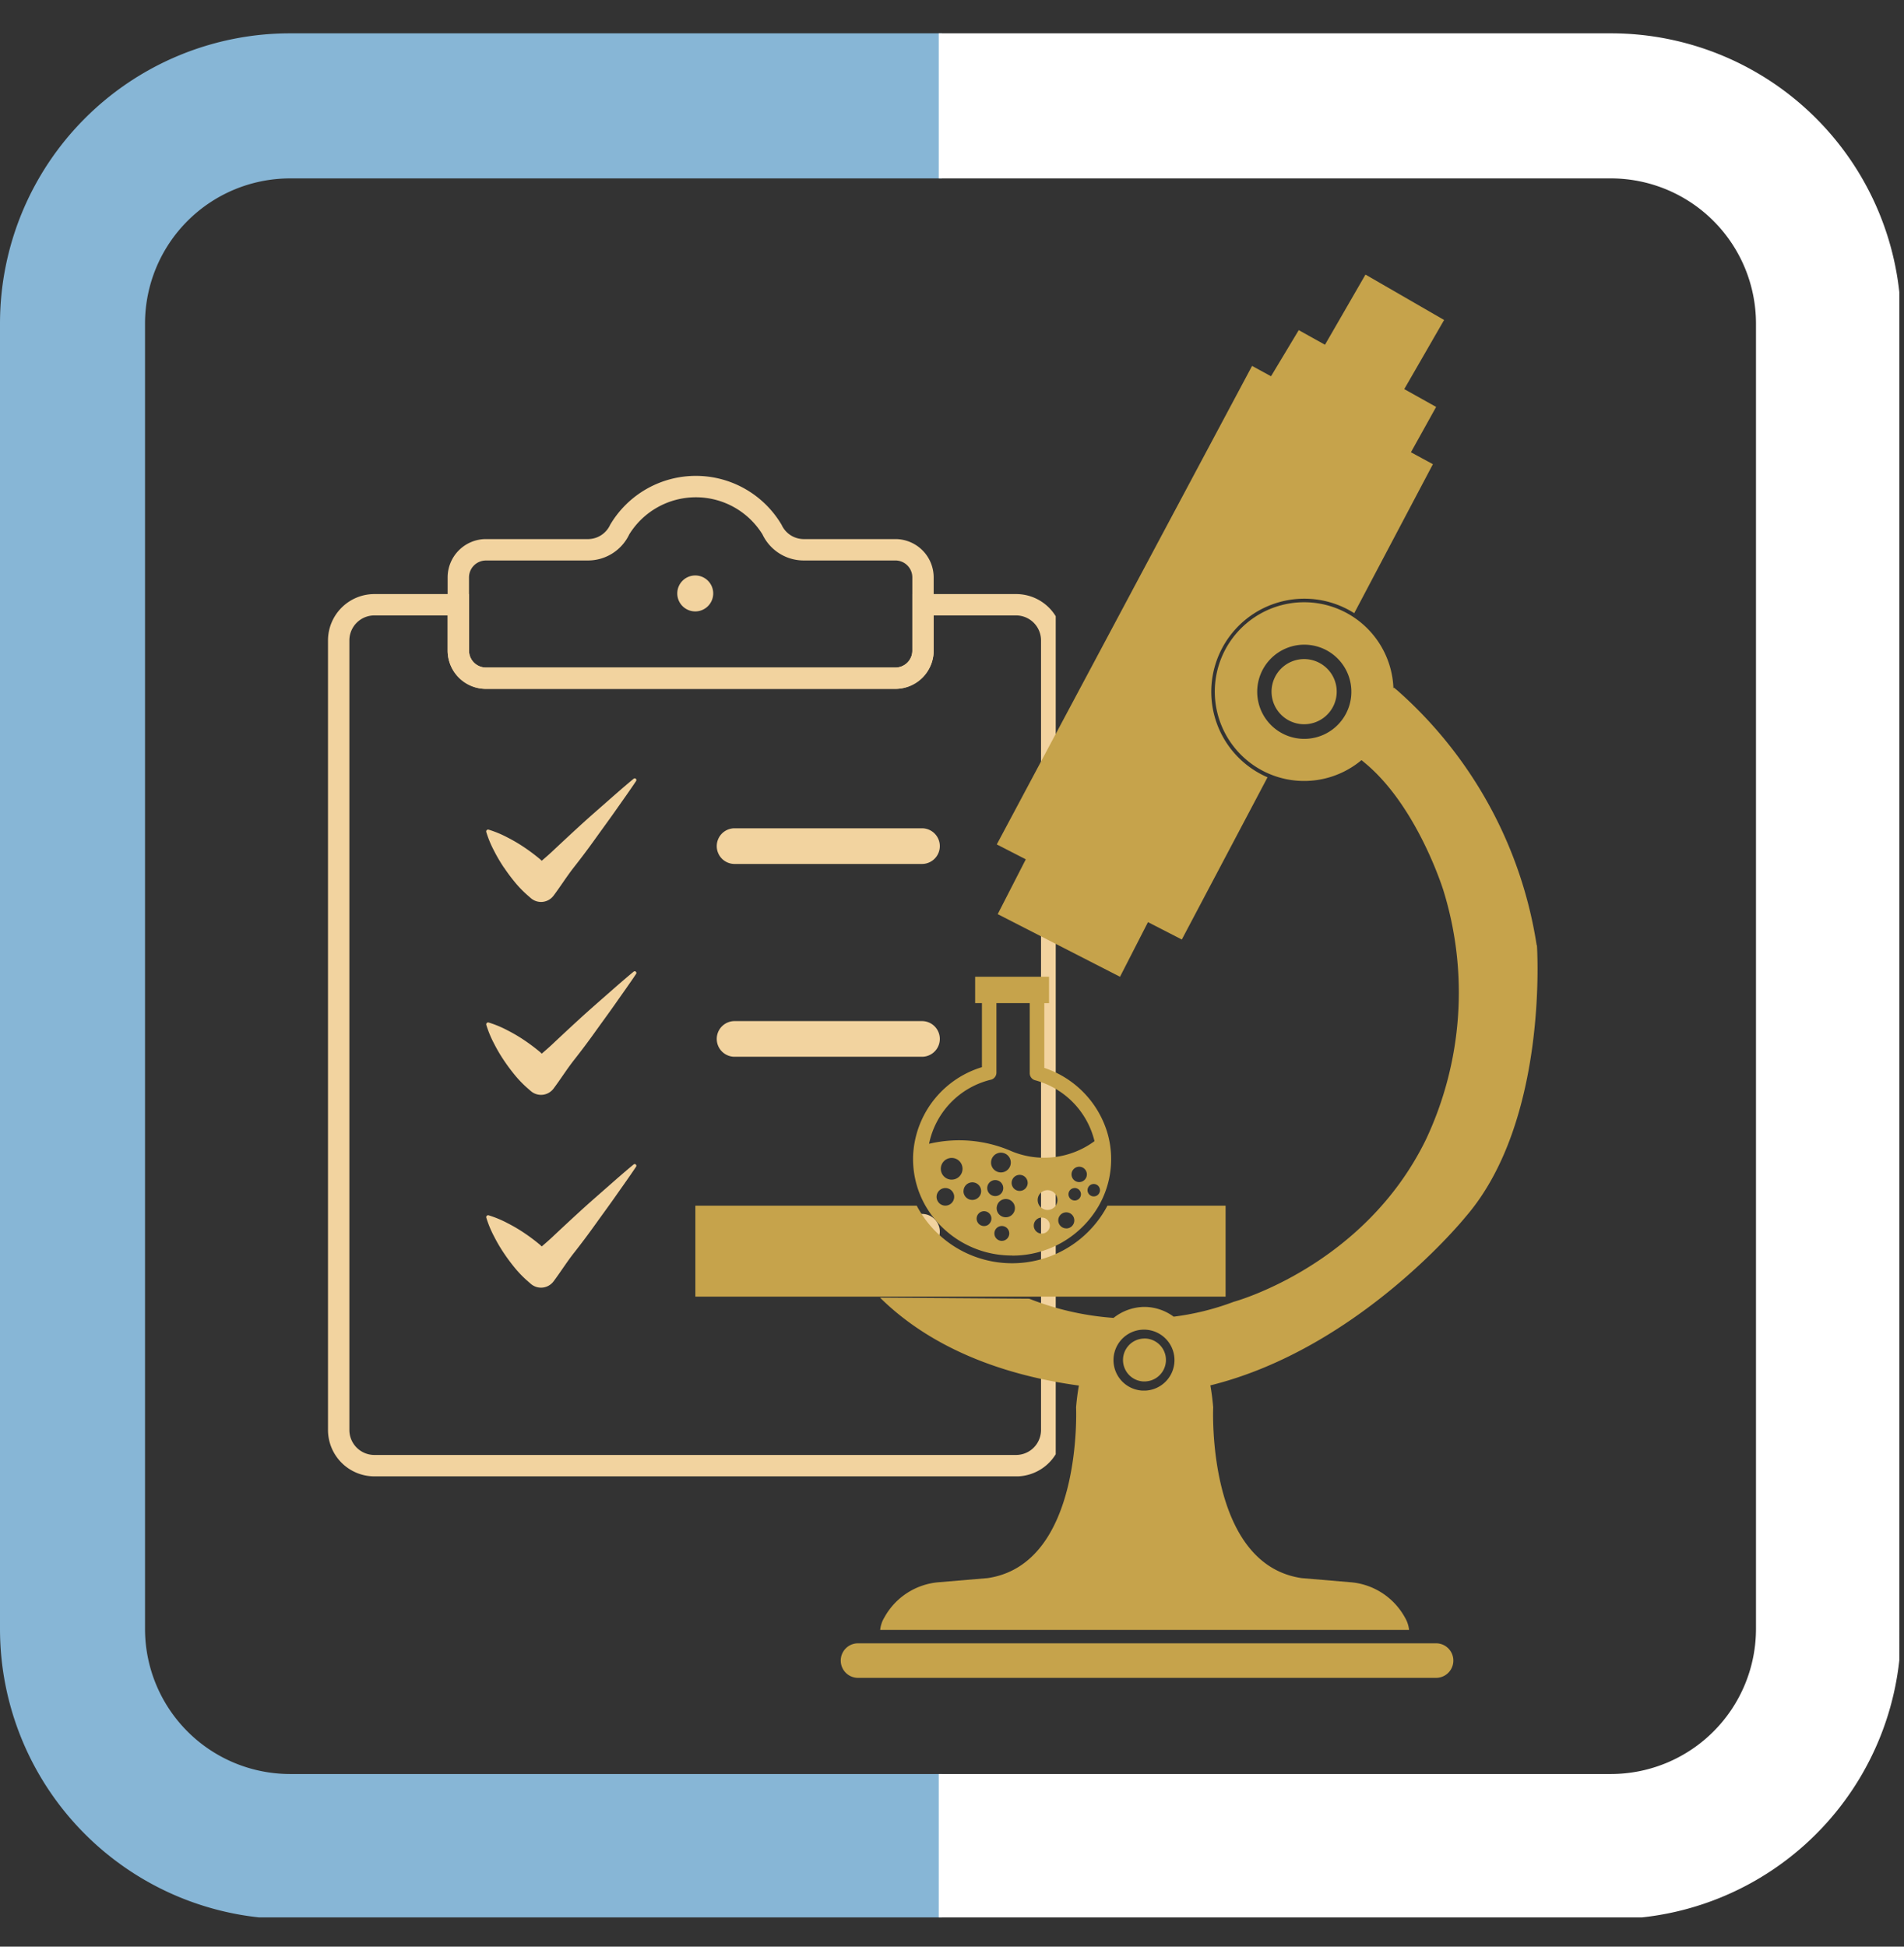
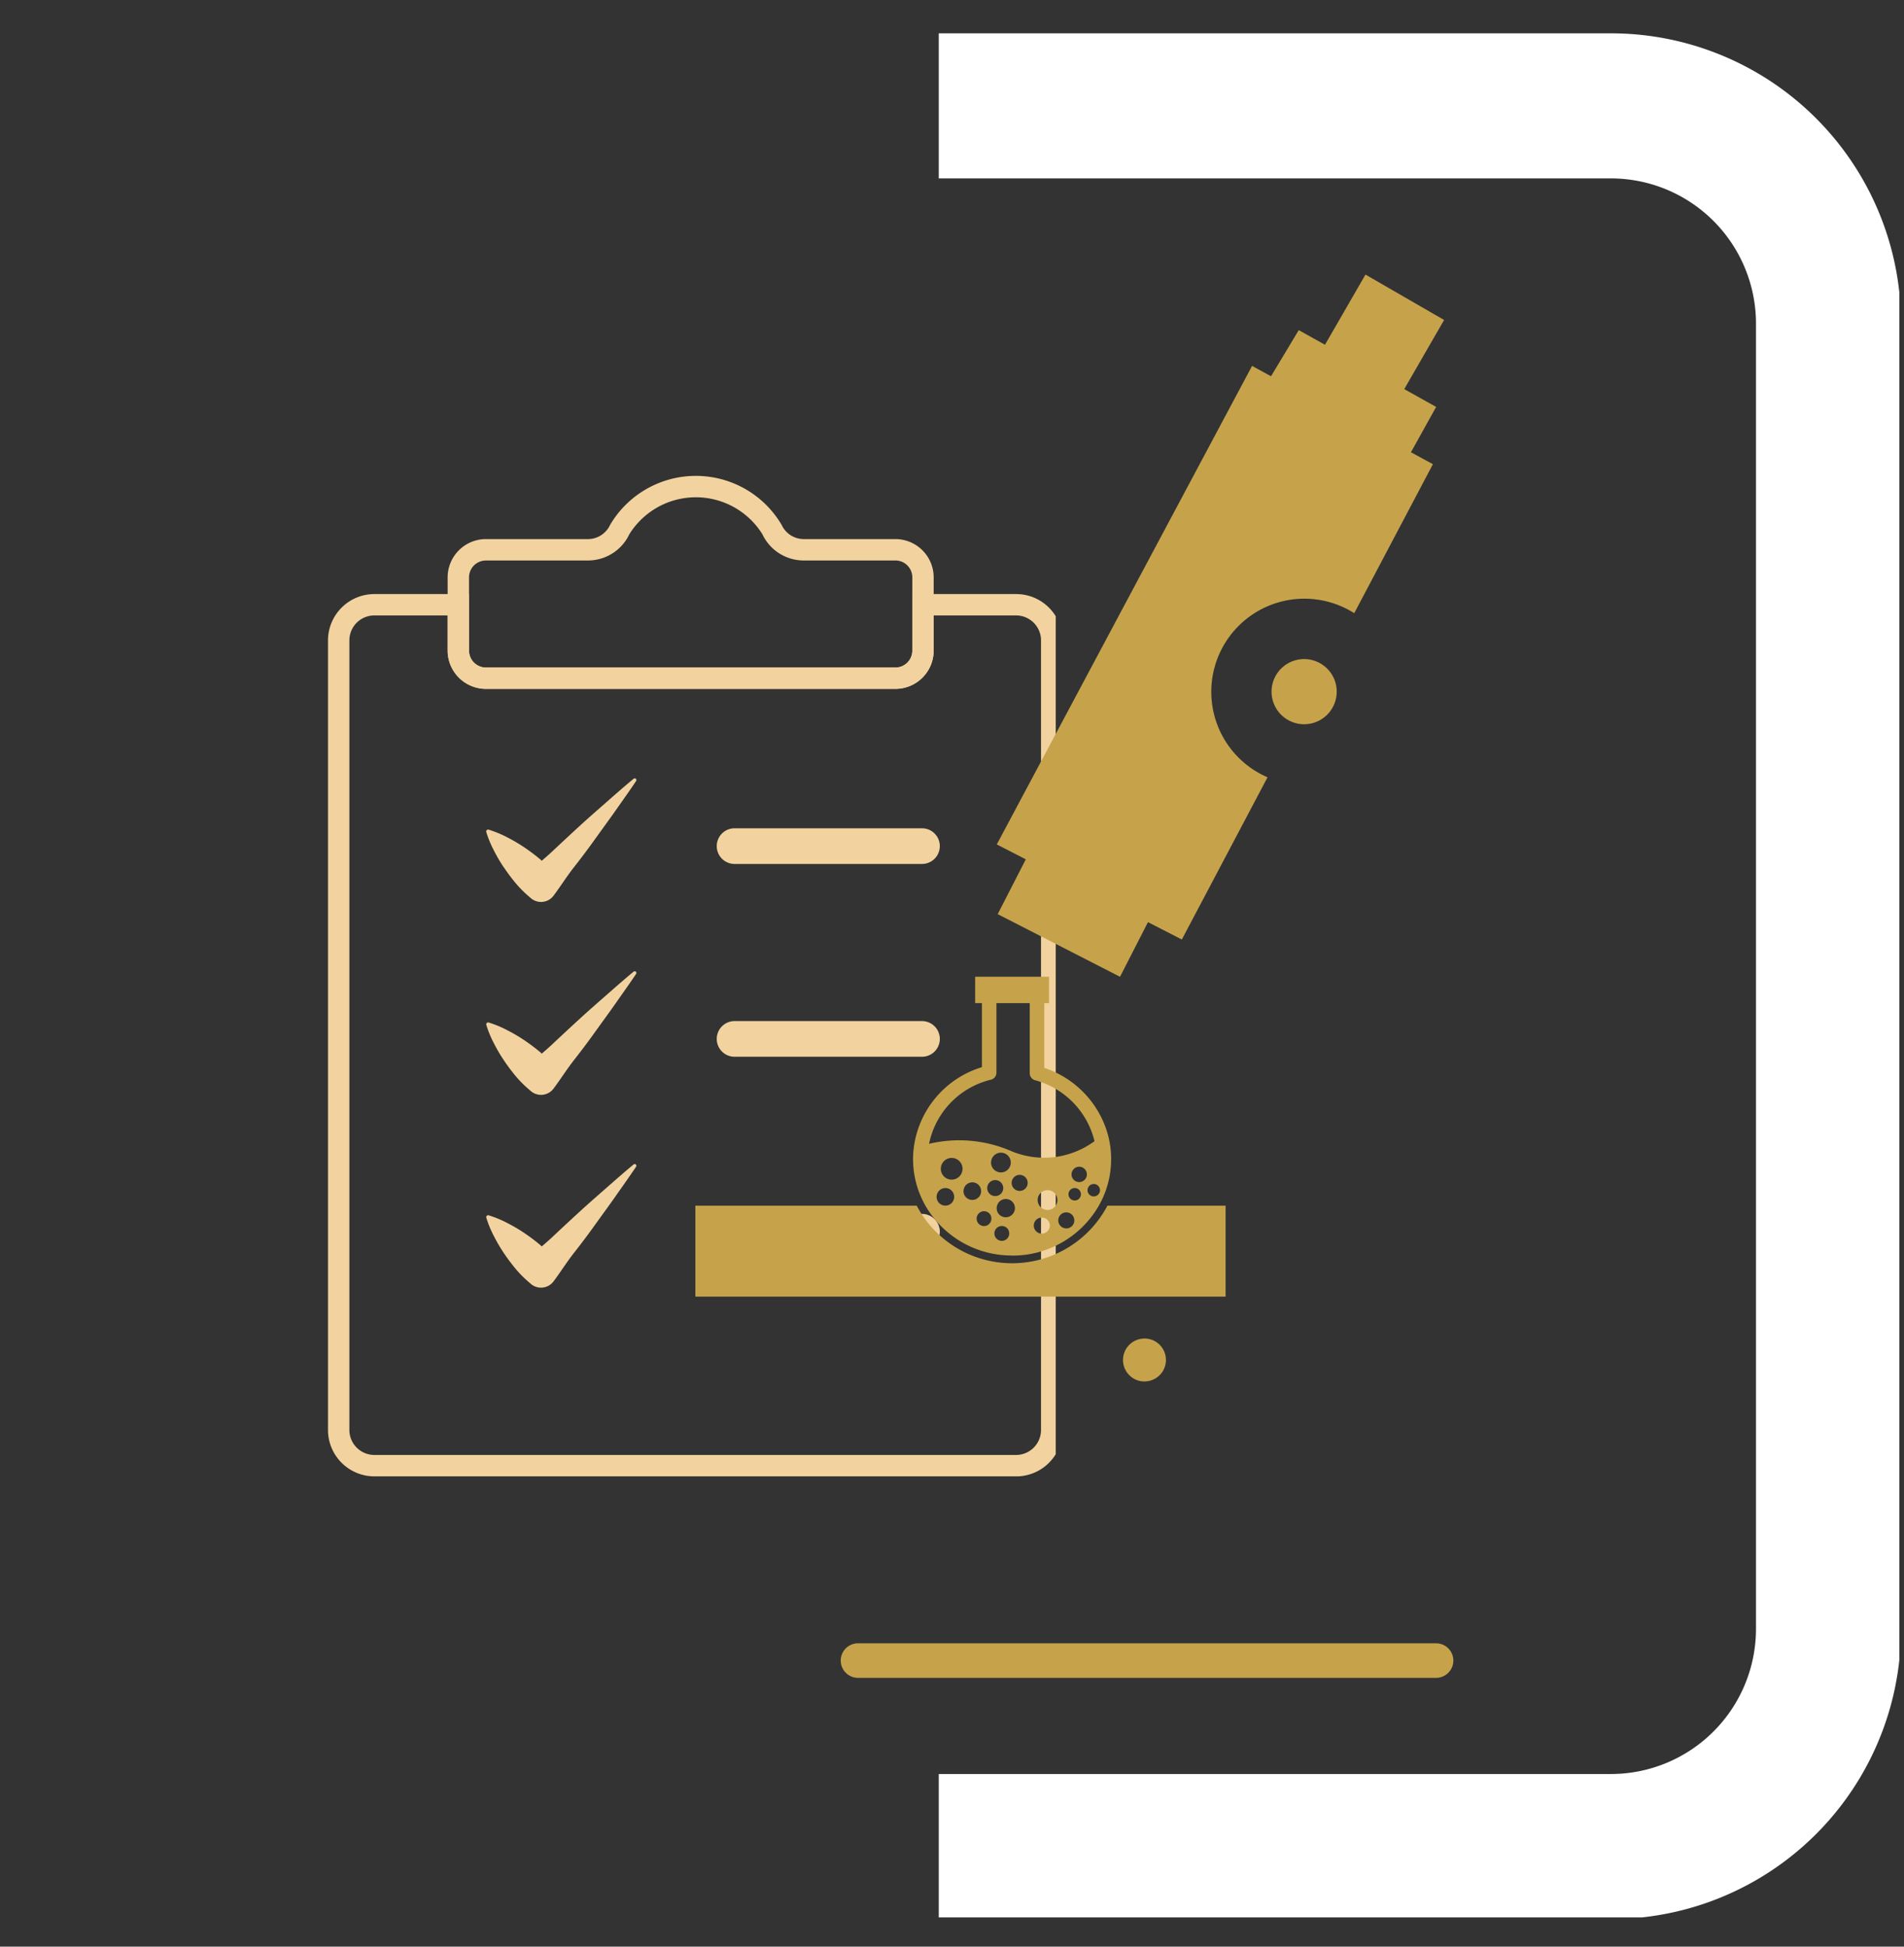
<svg xmlns="http://www.w3.org/2000/svg" width="135" height="138" viewBox="0 0 135 138">
  <rect x="0" y="0" width="135" height="138" fill="#333333" stroke="none" />
  <defs>
    <clipPath id="clip-path">
      <rect id="Rectangle_104" data-name="Rectangle 104" width="135" height="138" rx="10" transform="translate(727 3079.719)" fill="#141f3e" />
    </clipPath>
    <clipPath id="clip-path-2">
      <path id="Path_2624" data-name="Path 2624" d="M0,1.455H66.781V135.017H0Zm0,0" transform="translate(0 -1.455)" />
    </clipPath>
    <clipPath id="clip-path-3">
      <path id="Path_2626" data-name="Path 2626" d="M87.483,1.455h68.108V135.017H87.483Zm0,0" transform="translate(-87.483 -1.455)" />
    </clipPath>
    <clipPath id="clip-path-4">
      <path id="Path_2628" data-name="Path 2628" d="M30.565,53.689h51.6v62.555h-51.6Zm0,0" transform="translate(-30.565 -53.689)" />
    </clipPath>
    <clipPath id="clip-path-5">
      <path id="Path_2630" data-name="Path 2630" d="M41.575,42.686H76.262v15.15H41.575Zm0,0" transform="translate(-41.575 -42.686)" />
    </clipPath>
    <clipPath id="clip-path-6">
      <path id="Path_2640" data-name="Path 2640" d="M64.8,110.55h37.688v6.65H64.8Zm0,0" transform="translate(-64.795 -110.55)" />
    </clipPath>
  </defs>
  <g id="Mask_Group_11" data-name="Mask Group 11" transform="translate(-727 -3079.719)" clip-path="url(#clip-path)">
    <g id="CRO" transform="translate(727 3082.082)">
      <g id="Group_221" data-name="Group 221" transform="translate(0 0)" clip-path="url(#clip-path-2)">
-         <path id="Path_2623" data-name="Path 2623" d="M113.115,1.455H20.566A20.568,20.568,0,0,0,0,22.022V114.57a20.567,20.567,0,0,0,20.566,20.566h92.549a20.567,20.567,0,0,0,20.566-20.566V22.022A20.568,20.568,0,0,0,113.115,1.455ZM123.4,114.57a10.29,10.29,0,0,1-10.283,10.283H20.566A10.287,10.287,0,0,1,10.283,114.57V22.022A10.29,10.29,0,0,1,20.566,11.739h92.549A10.293,10.293,0,0,1,123.4,22.022Zm0,0" transform="translate(0 -1.455)" fill="#87b6d6" />
-       </g>
+         </g>
      <g id="Group_222" data-name="Group 222" transform="translate(66.561 0)" clip-path="url(#clip-path-3)">
        <path id="Path_2625" data-name="Path 2625" d="M114.57,1.455H22.022A20.568,20.568,0,0,0,1.455,22.022V114.57a20.567,20.567,0,0,0,20.567,20.566H114.57a20.566,20.566,0,0,0,20.566-20.566V22.022A20.567,20.567,0,0,0,114.57,1.455ZM124.853,114.57a10.29,10.29,0,0,1-10.283,10.283H22.022A10.286,10.286,0,0,1,11.739,114.57V22.022A10.29,10.29,0,0,1,22.022,11.739H114.57a10.293,10.293,0,0,1,10.283,10.283Zm0,0" transform="translate(-66.909 -1.455)" fill="#fff" />
      </g>
      <g id="Group_223" data-name="Group 223" transform="translate(23.255 39.742)" clip-path="url(#clip-path-4)">
        <path id="Path_2627" data-name="Path 2627" d="M33.852,55.214a1.771,1.771,0,0,0-1.77,1.769v55.976a1.772,1.772,0,0,0,1.77,1.77h45.5a1.772,1.772,0,0,0,1.77-1.77V56.983a1.771,1.771,0,0,0-1.77-1.769H73.511v2.492A2.718,2.718,0,0,1,70.8,60.421H41.765a2.718,2.718,0,0,1-2.715-2.715V55.214Zm45.5,61.032h-45.5a3.29,3.29,0,0,1-3.286-3.287V56.983A3.29,3.29,0,0,1,33.852,53.7h6.714v4.009a1.2,1.2,0,0,0,1.2,1.2H70.8a1.2,1.2,0,0,0,1.2-1.2V53.7h7.362a3.29,3.29,0,0,1,3.287,3.286v55.976a3.29,3.29,0,0,1-3.287,3.287" transform="translate(-30.565 -53.691)" fill="#f2d39f" />
      </g>
      <g id="Group_224" data-name="Group 224" transform="translate(31.632 31.37)" clip-path="url(#clip-path-5)">
        <path id="Path_2629" data-name="Path 2629" d="M44.431,48.688a1.2,1.2,0,0,0-1.2,1.2v5.187a1.2,1.2,0,0,0,1.2,1.2H73.464a1.2,1.2,0,0,0,1.2-1.2V49.886a1.2,1.2,0,0,0-1.2-1.2H66.922a3.236,3.236,0,0,1-2.885-1.852,5.555,5.555,0,0,0-9.442,0,3.236,3.236,0,0,1-2.885,1.852Zm29.033,9.1H44.431a2.717,2.717,0,0,1-2.715-2.715V49.886a2.718,2.718,0,0,1,2.715-2.716h7.28a1.731,1.731,0,0,0,1.526-1.01,7.06,7.06,0,0,1,12.159,0,1.73,1.73,0,0,0,1.526,1.01h6.542a2.718,2.718,0,0,1,2.714,2.716v5.187a2.718,2.718,0,0,1-2.714,2.715" transform="translate(-41.609 -42.687)" fill="#f2d39f" />
      </g>
-       <path id="Path_2631" data-name="Path 2631" d="M65.663,53.242a1.274,1.274,0,1,1-1.274-1.274,1.274,1.274,0,0,1,1.274,1.274" transform="translate(-15.094 -13.536)" fill="#f2d39f" />
      <path id="Path_2632" data-name="Path 2632" d="M81.347,78.052H68.059a1.264,1.264,0,0,1,0-2.528H81.347a1.264,1.264,0,0,1,0,2.528" transform="translate(-15.975 -19.169)" fill="#f2d39f" />
      <path id="Path_2633" data-name="Path 2633" d="M81.347,96.017H68.059a1.264,1.264,0,0,1,0-2.528H81.347a1.264,1.264,0,1,1,0,2.528" transform="translate(-15.975 -23.466)" fill="#f2d39f" />
      <path id="Path_2634" data-name="Path 2634" d="M46.573,77.2a13.048,13.048,0,0,0,.81,1.083,7.921,7.921,0,0,0,.941.951l.147.129.063.051a1.109,1.109,0,0,0,1.552-.225c.5-.668.945-1.382,1.46-2.035s1.014-1.32,1.5-2,.981-1.349,1.461-2.034.967-1.362,1.432-2.06a.122.122,0,0,0-.008-.143.12.12,0,0,0-.169-.016c-.647.534-1.274,1.085-1.9,1.636S52.6,73.64,51.988,74.2s-1.224,1.131-1.833,1.7c-.291.282-.6.55-.908.815-.053-.046-.1-.1-.155-.14a13.2,13.2,0,0,0-1.083-.81,11.107,11.107,0,0,0-1.189-.7,7.632,7.632,0,0,0-1.337-.555.128.128,0,0,0-.078,0,.134.134,0,0,0-.09.168,7.632,7.632,0,0,0,.555,1.337,11.226,11.226,0,0,0,.7,1.189" transform="translate(-10.836 -18.058)" fill="#f2d39f" />
      <path id="Path_2635" data-name="Path 2635" d="M55.763,88.87c-.647.534-1.274,1.086-1.9,1.636s-1.258,1.1-1.873,1.662-1.224,1.131-1.833,1.7c-.291.283-.6.55-.908.816-.053-.046-.1-.1-.155-.141a13.2,13.2,0,0,0-1.083-.809,11.106,11.106,0,0,0-1.189-.7,7.633,7.633,0,0,0-1.337-.556.128.128,0,0,0-.078,0,.135.135,0,0,0-.09.168,7.6,7.6,0,0,0,.555,1.337,11.227,11.227,0,0,0,.7,1.189,13.364,13.364,0,0,0,.81,1.083,7.927,7.927,0,0,0,.941.952l.147.128.063.051a1.108,1.108,0,0,0,1.552-.225c.5-.667.946-1.382,1.46-2.035s1.014-1.319,1.5-2,.981-1.349,1.46-2.034.967-1.362,1.432-2.06a.12.12,0,0,0-.177-.159" transform="translate(-10.836 -22.354)" fill="#f2d39f" />
      <path id="Path_2636" data-name="Path 2636" d="M55.763,106.835c-.647.534-1.274,1.085-1.9,1.636s-1.258,1.1-1.873,1.662-1.224,1.13-1.833,1.7c-.291.282-.6.55-.908.816-.053-.046-.1-.1-.155-.141a13.044,13.044,0,0,0-1.083-.81,11.109,11.109,0,0,0-1.189-.7,7.632,7.632,0,0,0-1.337-.555.128.128,0,0,0-.078,0,.134.134,0,0,0-.09.168,7.632,7.632,0,0,0,.555,1.337,11.226,11.226,0,0,0,.7,1.189,13.323,13.323,0,0,0,.81,1.083,7.922,7.922,0,0,0,.941.951l.147.128.063.051a1.109,1.109,0,0,0,1.552-.225c.5-.668.945-1.382,1.46-2.035s1.014-1.32,1.5-2,.981-1.349,1.46-2.034.967-1.362,1.432-2.06a.121.121,0,0,0-.008-.143.12.12,0,0,0-.169-.016" transform="translate(-10.836 -26.651)" fill="#f2d39f" />
      <path id="Path_2637" data-name="Path 2637" d="M81.347,113.983H68.059a1.264,1.264,0,0,1,0-2.528H81.347a1.264,1.264,0,1,1,0,2.528" transform="translate(-15.975 -27.762)" fill="#f2d39f" />
      <path id="Path_2638" data-name="Path 2638" d="M106.174,123.066a1.522,1.522,0,0,0-.122,3.039c.059,0,.117,0,.173,0h.028a1.522,1.522,0,0,0-.079-3.042" transform="translate(-25.028 -30.539)" fill="#c6a34b" />
      <g id="Group_225" data-name="Group 225" transform="translate(49.299 83.004)" clip-path="url(#clip-path-6)">
        <path id="Path_2639" data-name="Path 2639" d="M102.389,110.686H94.016a7.64,7.64,0,0,1-13.523,0h-15.7v6.448h37.6v-6.448" transform="translate(-64.794 -110.583)" fill="#c6a34b" />
      </g>
-       <path id="Path_2641" data-name="Path 2641" d="M100.867,110.352h-.035c-.081,0-.166,0-.25,0a2.162,2.162,0,1,1,.285,0Zm11.217-46.2a3.3,3.3,0,0,1-1.069-.178,3.338,3.338,0,1,1,1.069.178Zm16.484,14.633a30.257,30.257,0,0,0-9.886-18.072l-.163-.133h0a.014.014,0,0,0-.011-.007c-.046-.039-.072-.056-.072-.056l-.025.058a6.335,6.335,0,1,0-2.266,5.086c.069.053.14.112.211.173,3.755,3.078,5.6,9.071,5.6,9.071a24.468,24.468,0,0,1-1.242,17.655c-4.4,9.012-13.628,11.5-13.628,11.5a18.577,18.577,0,0,1-4.257,1.054h0a3.515,3.515,0,0,0-2.07-.692,3.565,3.565,0,0,0-2.192.779h0a20.185,20.185,0,0,1-5.985-1.362l-10.573-.074c4.048,3.989,9.562,5.614,14.1,6.232-.086.471-.152.985-.2,1.54,0,0,.5,11.115-6.27,12.11l-3.444.291a4.845,4.845,0,0,0-3.875,2.492,2.109,2.109,0,0,0-.3.888h37.5a2.171,2.171,0,0,0-.3-.888,4.847,4.847,0,0,0-3.877-2.492l-3.442-.291c-6.772-.995-6.27-12.11-6.27-12.11q-.073-.845-.2-1.553c10.569-2.617,18.088-11.937,18.088-11.937,5.929-6.835,5.066-19.266,5.066-19.266" transform="translate(-19.612 -14.137)" fill="#c6a34b" />
      <path id="Path_2642" data-name="Path 2642" d="M92.956,69.273l8.671,4.44,1.983-3.873,2.4,1.232,6.077-11.5a6.6,6.6,0,1,1,6.148-11.634l5.578-10.562-1.558-.845,1.787-3.215-2.261-1.263,2.826-4.9-5.575-3.218-2.871,4.974L114.3,27.873l-1.965,3.269v0l-1.344-.733L92.89,64.331l2.057,1.057-1.991,3.885" transform="translate(-22.215 -6.832)" fill="#c6a34b" />
      <path id="Path_2643" data-name="Path 2643" d="M122.2,60.224a2.31,2.31,0,1,0,.919,1.846,2.3,2.3,0,0,0-.919-1.846" transform="translate(-28.342 -15.399)" fill="#c6a34b" />
      <path id="Path_2644" data-name="Path 2644" d="M120.561,151.463H79.574a1.224,1.224,0,0,0,0,2.449h40.987a1.224,1.224,0,1,0,0-2.449" transform="translate(-18.738 -37.331)" fill="#c6a34b" />
      <path id="Path_2645" data-name="Path 2645" d="M90.609,96.654a.512.512,0,0,0,.39-.5V91.224h2.362v4.969a.515.515,0,0,0,.379.5,5.913,5.913,0,0,1,4.213,4.318,6.022,6.022,0,0,1-5.845.73,9.292,9.292,0,0,0-5.886-.542A5.885,5.885,0,0,1,90.609,96.654Zm7.732,7.836a.441.441,0,1,1-.441-.443A.441.441,0,0,1,98.341,104.49Zm-1.474-.578a.544.544,0,1,1,.545-.543A.545.545,0,0,1,96.867,103.912Zm-.316,1.306a.442.442,0,1,1,.441-.443A.443.443,0,0,1,96.551,105.218Zm-.6,1.978a.569.569,0,1,1,.57-.57A.57.57,0,0,1,95.951,107.2Zm-.751-1.611a.7.7,0,0,1-1.153,0,.716.716,0,0,1-.124-.4.7.7,0,0,1,1.4,0A.709.709,0,0,1,95.2,105.585Zm-.983,1.981a.569.569,0,1,1,.568-.568A.57.57,0,0,1,94.217,107.565Zm-1.57-3.027a.569.569,0,1,1,.568-.568A.569.569,0,0,1,92.646,104.539Zm-.581,1.726a.65.65,0,0,1-.911-.1.638.638,0,0,1-.114-.575.645.645,0,0,1,1.13-.232.59.59,0,0,1,.117.232A.642.642,0,0,1,92.065,106.264Zm-.356,1.7a.527.527,0,1,1,.086-.738A.527.527,0,0,1,91.71,107.965Zm-1.092-5.437a.7.7,0,1,1,.7.7A.7.7,0,0,1,90.617,102.527Zm.3,1.242a.568.568,0,1,1-.571.571A.57.57,0,0,1,90.913,103.769Zm-.471,3.147a.526.526,0,1,1,.086-.741A.531.531,0,0,1,90.442,106.916Zm-1.78-2.365a.624.624,0,1,1,.623.626A.625.625,0,0,1,88.662,104.551Zm-.838-.812a.77.77,0,1,1,.767-.772A.769.769,0,0,1,87.824,103.739Zm-.448,1.843a.624.624,0,1,1,.623-.623A.625.625,0,0,1,87.376,105.582Zm4.733,3.541a7.053,7.053,0,0,0,6.145-3.538,6.64,6.64,0,0,0,.873-3.3,6.569,6.569,0,0,0-.293-1.952,6.952,6.952,0,0,0-4.445-4.516v-4.59h.336V89.355H89.49v1.869h.481v4.542a6.877,6.877,0,0,0-4.842,5.8,5.981,5.981,0,0,0-.041.713,6.67,6.67,0,0,0,.873,3.3,7.054,7.054,0,0,0,6.148,3.538" transform="translate(-20.349 -22.477)" fill="#c6a34b" />
    </g>
  </g>
</svg>